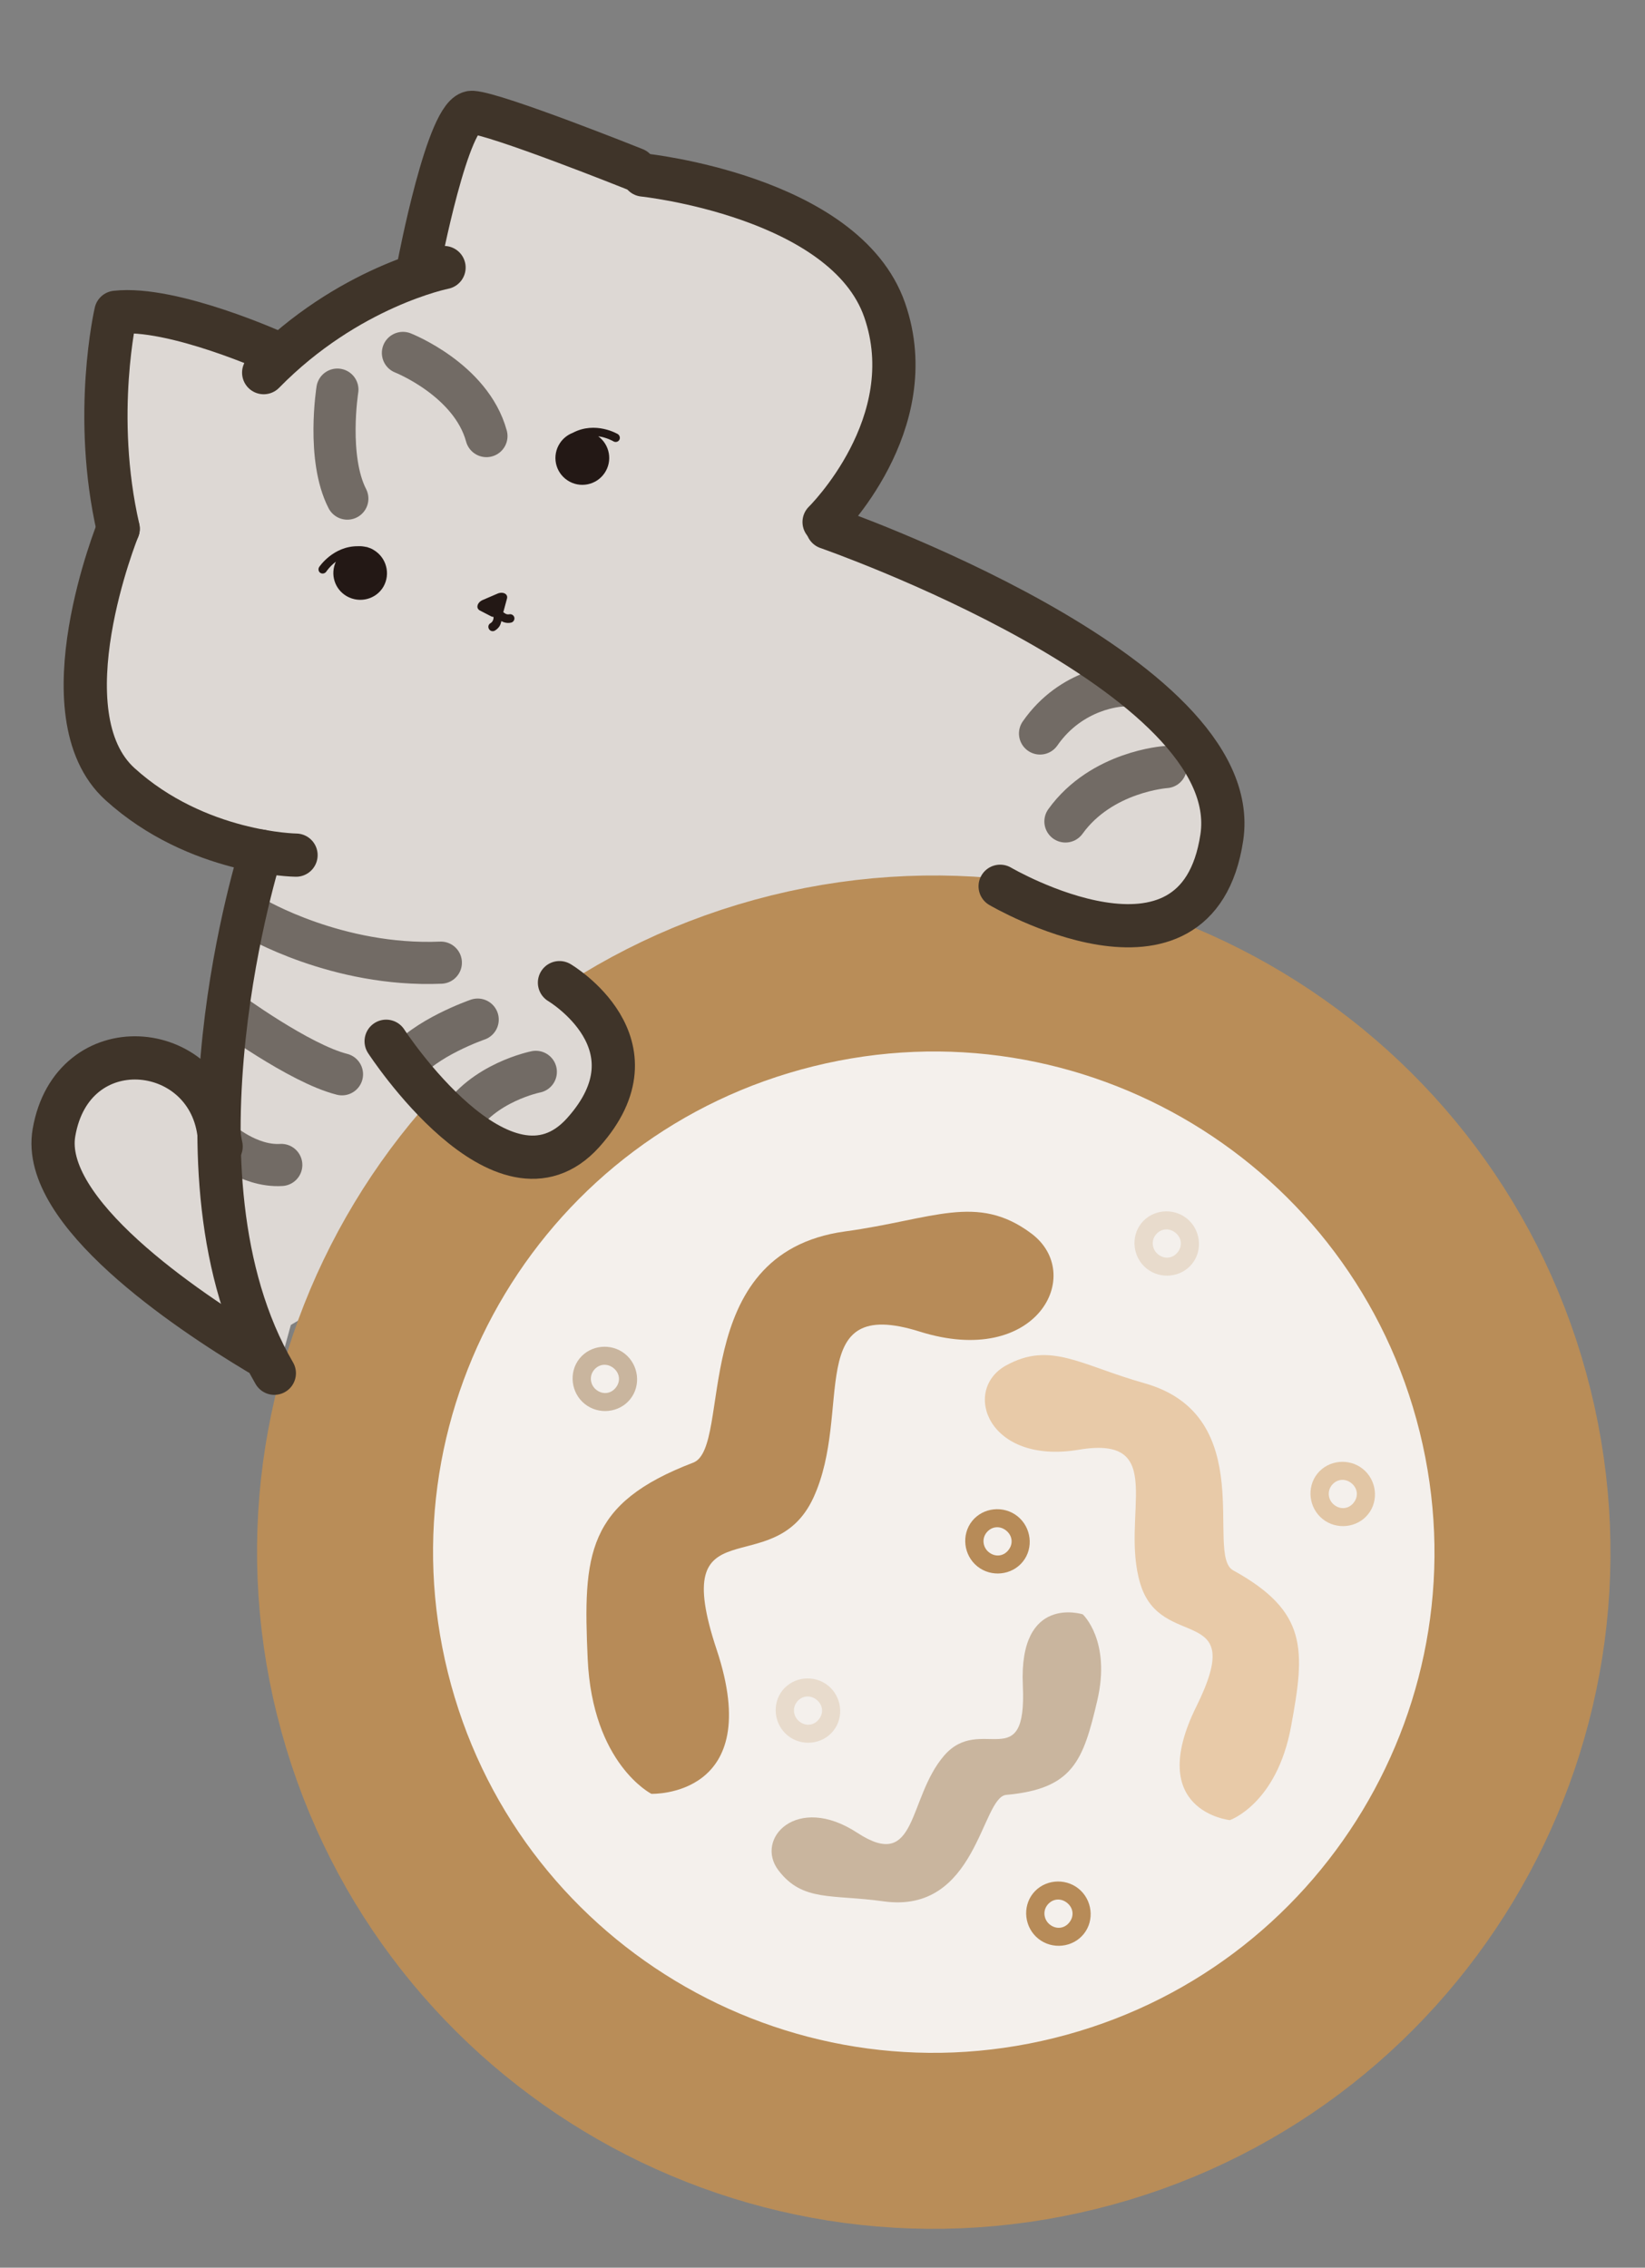
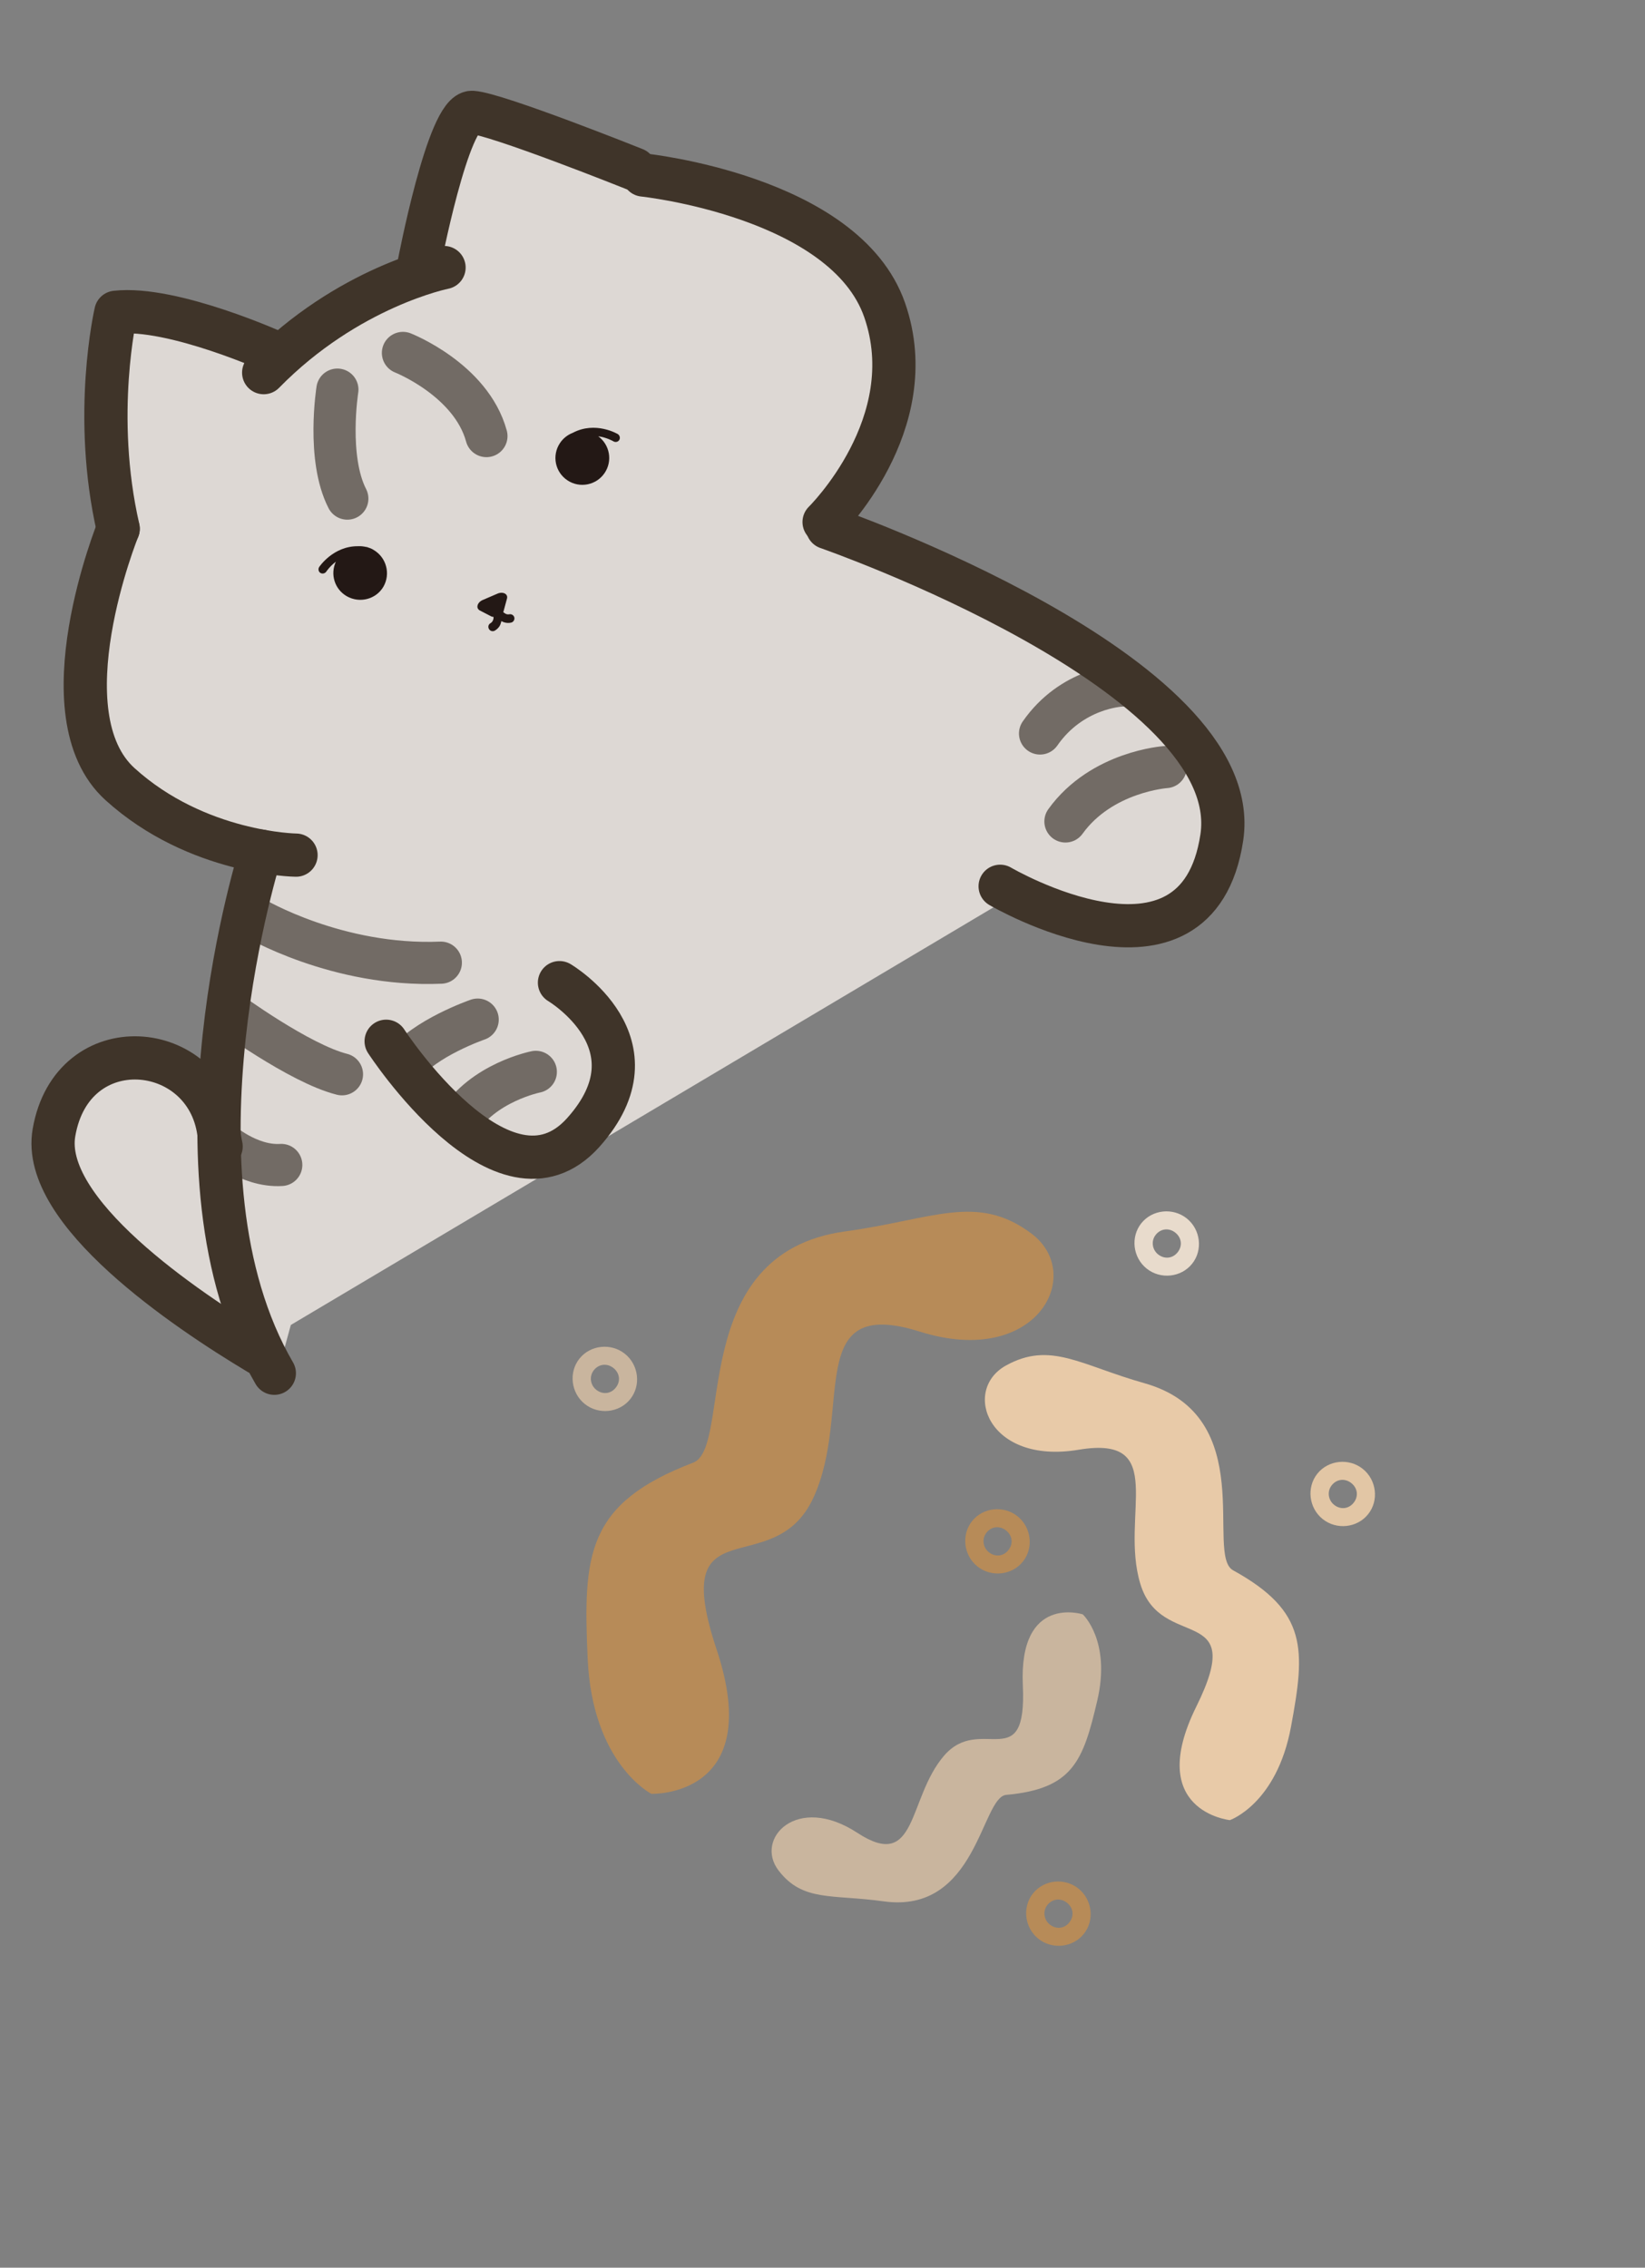
<svg xmlns="http://www.w3.org/2000/svg" width="243" height="335" viewBox="0 0 243 335" fill="none">
  <rect x="0" y="0" width="243" height="335" fill="#808080" stroke="none" />
  <g clip-path="url(#clip0_2057_12232)">
    <path d="M150.794 131.643C150.794 131.643 177.474 146.293 181.133 122.014C184.792 97.735 131.661 81.07 131.661 81.07L122.307 76.66C122.307 76.66 137.098 62.181 131.252 45.35C125.406 28.52 100.14 24.519 100.14 24.519L94.334 24.541C94.334 24.541 73.895 16.357 70.331 16.143C66.768 15.929 62.437 38.745 62.437 38.745L60.571 40.797C60.571 40.797 53.56 42.532 43.372 50.914L41.482 51.704C41.482 51.704 26.119 44.719 17.722 45.67C17.722 45.67 12.539 54.276 16.396 71.135L18.051 77.659C18.051 77.659 6.944 105.06 18.336 115.38C24.785 121.233 32.234 123.817 37.524 124.956L39.165 125.273C39.165 125.273 23.824 167.388 40.977 196.914" fill="#DDD8D4" />
-     <path d="M158.84 313.696C205.451 302.151 233.878 255.007 222.333 208.396C210.788 161.786 163.644 133.359 117.033 144.904C70.422 156.448 41.996 203.593 53.54 250.203C65.085 296.814 112.229 325.241 158.84 313.696Z" fill="#F4F0EC" stroke="#B98D58" stroke-width="26" stroke-miterlimit="10" />
    <path d="M44.419 190.388C44.419 190.388 34.782 180.604 32.894 166.859C31.006 153.114 11.248 151.265 8.547 166.89C5.847 182.515 41.132 202.434 41.132 202.434" fill="#DDD8D4" />
    <path d="M59.521 52.138C59.521 52.138 69.584 56.096 71.857 64.422" stroke="#726B65" stroke-width="6.226" stroke-miterlimit="10" stroke-linecap="round" />
    <path d="M49.838 57.559C49.838 57.559 48.229 67.66 51.307 73.659" stroke="#726B65" stroke-width="6.226" stroke-miterlimit="10" stroke-linecap="round" />
    <path d="M37.544 135.564C37.544 135.564 49.776 142.856 65.12 142.213" stroke="#726B65" stroke-width="6.226" stroke-miterlimit="10" stroke-linecap="round" />
    <path d="M33.564 149.292C33.564 149.292 44.22 157.121 50.517 158.702" stroke="#726B65" stroke-width="6.226" stroke-miterlimit="10" stroke-linecap="round" />
    <path d="M32.367 168.468C32.367 168.468 36.683 172.401 41.549 172.097" stroke="#726B65" stroke-width="6.226" stroke-miterlimit="10" stroke-linecap="round" />
    <path d="M93.765 24.998C93.765 24.998 73.326 16.815 69.763 16.601C66.199 16.387 61.869 39.203 61.869 39.203" stroke="#3F3429" stroke-width="6.386" stroke-miterlimit="10" stroke-linecap="round" stroke-linejoin="round" />
    <path d="M65.592 39.526C65.592 39.526 51.404 42.334 38.952 55.05" stroke="#3F3429" stroke-width="6.386" stroke-miterlimit="10" stroke-linecap="round" stroke-linejoin="round" />
    <path d="M40.879 52.171C40.879 52.171 25.516 45.186 17.118 46.136C17.118 46.136 13.591 61.266 17.461 78.105" stroke="#3F3429" stroke-width="6.386" stroke-miterlimit="10" stroke-linecap="round" stroke-linejoin="round" />
    <path d="M95.044 25.856C95.044 25.856 124.836 28.979 130.682 45.809C136.528 62.639 121.737 77.119 121.737 77.119" stroke="#3F3429" stroke-width="6.386" stroke-miterlimit="10" stroke-linecap="round" stroke-linejoin="round" />
    <path d="M17.449 78.123C17.449 78.123 6.342 105.524 17.734 115.845C29.126 126.165 43.728 126.328 43.728 126.328" stroke="#3F3429" stroke-width="6.386" stroke-miterlimit="10" stroke-linecap="round" stroke-linejoin="round" />
    <path d="M120.235 77.941C120.235 77.941 182.146 99.442 178.486 123.721C174.827 148 145.743 130.93 145.743 130.93" fill="#DDD8D4" />
    <path d="M165.489 101.293C165.489 101.293 158.334 101.599 153.635 108.357" stroke="#726B65" stroke-width="6.226" stroke-miterlimit="10" stroke-linecap="round" />
    <path d="M172.206 113.319C172.206 113.319 162.721 113.948 157.387 121.352" stroke="#726B65" stroke-width="6.226" stroke-miterlimit="10" stroke-linecap="round" />
    <path d="M122.235 77.941C122.235 77.941 184.146 99.442 180.486 123.721C176.827 148 147.743 130.93 147.743 130.93" stroke="#3F3429" stroke-width="6.386" stroke-miterlimit="10" stroke-linecap="round" stroke-linejoin="round" />
    <path d="M38.562 125.738C38.562 125.738 23.357 173.359 40.523 202.866" stroke="#3F3429" stroke-width="6.386" stroke-miterlimit="10" stroke-linecap="round" stroke-linejoin="round" />
    <path d="M32.663 169.366C32.511 168.685 32.405 167.977 32.32 167.283C30.419 153.557 10.674 151.689 7.973 167.314C5.941 178.956 27.269 193.381 38.248 199.95" stroke="#3F3429" stroke-width="6.386" stroke-miterlimit="10" stroke-linecap="round" stroke-linejoin="round" />
    <path d="M82.723 65.446C83.192 64.746 83.854 64.234 84.595 63.948C87.969 62.153 91.255 64.122 91.275 64.135C91.555 64.323 91.648 64.703 91.48 64.996L91.467 65.016C91.28 65.296 90.912 65.369 90.619 65.202C90.559 65.161 89.639 64.632 88.371 64.45C90.077 65.708 90.513 68.085 89.322 69.864C88.103 71.684 85.633 72.172 83.813 70.954C81.994 69.736 81.492 67.286 82.723 65.446Z" fill="#231815" />
    <path d="M51.193 88.062C49.406 87.01 48.763 84.814 49.614 82.98C48.739 83.639 48.244 84.379 48.203 84.439C48.016 84.719 47.635 84.811 47.342 84.644C47.049 84.476 46.969 84.076 47.137 83.782C47.164 83.742 49.219 80.63 52.943 80.691C53.337 80.665 53.73 80.726 54.11 80.806C54.164 80.813 54.217 80.82 54.271 80.827C54.291 80.84 54.311 80.854 54.331 80.867C54.624 80.948 54.924 81.062 55.204 81.249C57.09 82.368 57.726 84.791 56.628 86.691C55.536 88.538 53.113 89.174 51.193 88.062Z" fill="#231815" />
    <path d="M72.219 92.904C72.052 92.59 72.153 92.223 72.467 92.057C72.855 91.824 72.922 91.377 72.909 91.137C72.803 91.123 72.716 91.123 72.603 91.076L70.883 90.185C70.263 89.857 70.478 89.016 71.273 88.651L73.51 87.688C74.312 87.355 75.085 87.757 74.89 88.438L74.379 90.325C74.366 90.345 74.339 90.385 74.326 90.405C74.519 90.593 74.826 90.827 75.226 90.748C75.56 90.681 75.893 90.876 75.979 91.223C76.012 91.39 75.979 91.57 75.885 91.71C75.805 91.83 75.671 91.943 75.504 91.976C74.957 92.102 74.463 91.974 74.056 91.76C74.002 92.013 73.935 92.287 73.761 92.547C73.6 92.787 73.353 93.026 73.039 93.192C72.752 93.319 72.385 93.218 72.219 92.904Z" fill="#231815" />
    <path d="M82.647 145.166C82.647 145.166 97.913 154.2 86.147 167.317C74.348 180.441 57.042 153.824 57.042 153.824" fill="#DDD8D4" />
    <path d="M79.151 158.345C79.151 158.345 71.306 159.897 67.624 165.916" stroke="#726B65" stroke-width="6.226" stroke-miterlimit="10" stroke-linecap="round" />
    <path d="M70.563 150.626C70.563 150.626 62.656 153.353 59.611 157.425" stroke="#726B65" stroke-width="6.226" stroke-miterlimit="10" stroke-linecap="round" />
    <path d="M82.647 145.166C82.647 145.166 97.913 154.2 86.147 167.317C74.348 180.441 57.042 153.824 57.042 153.824" stroke="#3F3429" stroke-width="6.386" stroke-miterlimit="10" stroke-linecap="round" stroke-linejoin="round" />
    <path d="M96.22 265C96.22 265 113.15 265.6 105.865 243.7C98.581 221.8 114.23 234.091 120.154 221.259C126.077 208.427 118.533 191.271 135.863 196.716C153.193 202.161 160.377 188.228 152.352 182.223C144.328 176.217 137.824 180.141 124.796 181.923C101.303 185.166 108.307 213.812 102.403 216.074C86.634 222.1 86.114 229.587 86.814 245.081C87.515 260.576 96.22 265 96.22 265Z" fill="#B78B58" />
    <path d="M181.677 268.885C181.677 268.885 169.064 267.582 176.726 252.098C184.388 236.614 171.517 244.111 168.451 233.986C165.384 223.861 172.749 211.921 159.339 214.168C145.929 216.415 142.042 205.344 148.611 201.72C155.181 198.097 159.597 201.677 169.071 204.344C186.154 209.174 178.002 229.688 182.145 231.975C193.214 238.071 192.826 243.675 190.707 255.09C188.587 266.504 181.677 268.885 181.677 268.885Z" fill="#E8CAA8" />
    <path d="M159.947 238.485C159.947 238.485 150.473 235.443 151.094 248.986C151.716 262.528 144.832 253.082 139.435 259.39C134.038 265.698 135.564 276.6 126.637 270.755C117.71 264.911 111.424 271.64 115.002 276.316C118.579 280.992 122.882 279.812 130.53 280.885C144.329 282.802 144.943 265.491 148.641 265.155C158.517 264.266 160.006 260.117 162.084 251.246C164.162 242.376 159.947 238.485 159.947 238.485Z" fill="#C9B59E" />
    <path d="M150.308 223.995C148.26 222.359 145.213 222.685 143.597 224.707C141.982 226.729 142.338 229.774 144.385 231.409C146.433 233.044 149.48 232.719 151.096 230.697C152.719 228.682 152.355 225.63 150.308 223.995ZM146.068 229.303C145.217 228.623 144.989 227.337 145.729 226.41C146.469 225.483 147.69 225.354 148.625 226.101C149.56 226.848 149.704 228.067 148.964 228.994C148.232 229.928 147.011 230.057 146.068 229.303Z" fill="#B78B58" />
    <path d="M159.308 278.995C157.26 277.359 154.213 277.685 152.597 279.707C150.982 281.729 151.338 284.774 153.385 286.409C155.433 288.044 158.48 287.719 160.096 285.697C161.719 283.682 161.355 280.63 159.308 278.995ZM155.068 284.303C154.217 283.623 153.989 282.337 154.729 281.41C155.469 280.483 156.69 280.354 157.625 281.101C158.56 281.848 158.704 283.067 157.964 283.994C157.232 284.928 156.011 285.057 155.068 284.303Z" fill="#B78B58" />
    <path d="M201.308 216.995C199.26 215.359 196.213 215.685 194.597 217.707C192.982 219.729 193.338 222.774 195.385 224.409C197.433 226.044 200.48 225.719 202.096 223.697C203.719 221.682 203.355 218.63 201.308 216.995ZM197.068 222.303C196.217 221.623 195.989 220.337 196.729 219.41C197.469 218.483 198.69 218.354 199.625 219.101C200.56 219.848 200.704 221.067 199.964 221.994C199.232 222.928 198.011 223.057 197.068 222.303Z" fill="#E2C6A5" />
-     <path d="M122.308 248.995C120.26 247.359 117.213 247.685 115.597 249.707C113.982 251.729 114.338 254.774 116.385 256.409C118.433 258.044 121.48 257.719 123.096 255.697C124.719 253.682 124.355 250.63 122.308 248.995ZM118.068 254.303C117.217 253.623 116.989 252.337 117.729 251.41C118.469 250.483 119.69 250.354 120.625 251.101C121.56 251.848 121.704 253.067 120.964 253.994C120.232 254.928 119.011 255.057 118.068 254.303Z" fill="#E8DBCC" />
    <path d="M175.308 179.995C173.26 178.359 170.213 178.685 168.597 180.707C166.982 182.729 167.338 185.774 169.385 187.409C171.433 189.044 174.48 188.719 176.096 186.697C177.719 184.681 177.355 181.63 175.308 179.995ZM171.068 185.303C170.217 184.623 169.989 183.336 170.729 182.41C171.469 181.483 172.69 181.354 173.625 182.101C174.56 182.848 174.704 184.067 173.964 184.994C173.232 185.928 172.011 186.056 171.068 185.303Z" fill="#E8DBCC" />
    <path d="M92.308 199.995C90.26 198.359 87.213 198.685 85.597 200.707C83.982 202.729 84.338 205.774 86.385 207.409C88.433 209.044 91.481 208.719 93.096 206.697C94.719 204.682 94.355 201.63 92.308 199.995ZM88.068 205.303C87.217 204.623 86.989 203.337 87.729 202.41C88.469 201.483 89.69 201.354 90.625 202.101C91.56 202.848 91.704 204.067 90.964 204.994C90.232 205.928 89.011 206.057 88.068 205.303Z" fill="#C9B59E" />
  </g>
  <defs>
    <clipPath id="clip0_2057_12232">
      <rect width="243" height="335" fill="white" />
    </clipPath>
  </defs>
</svg>